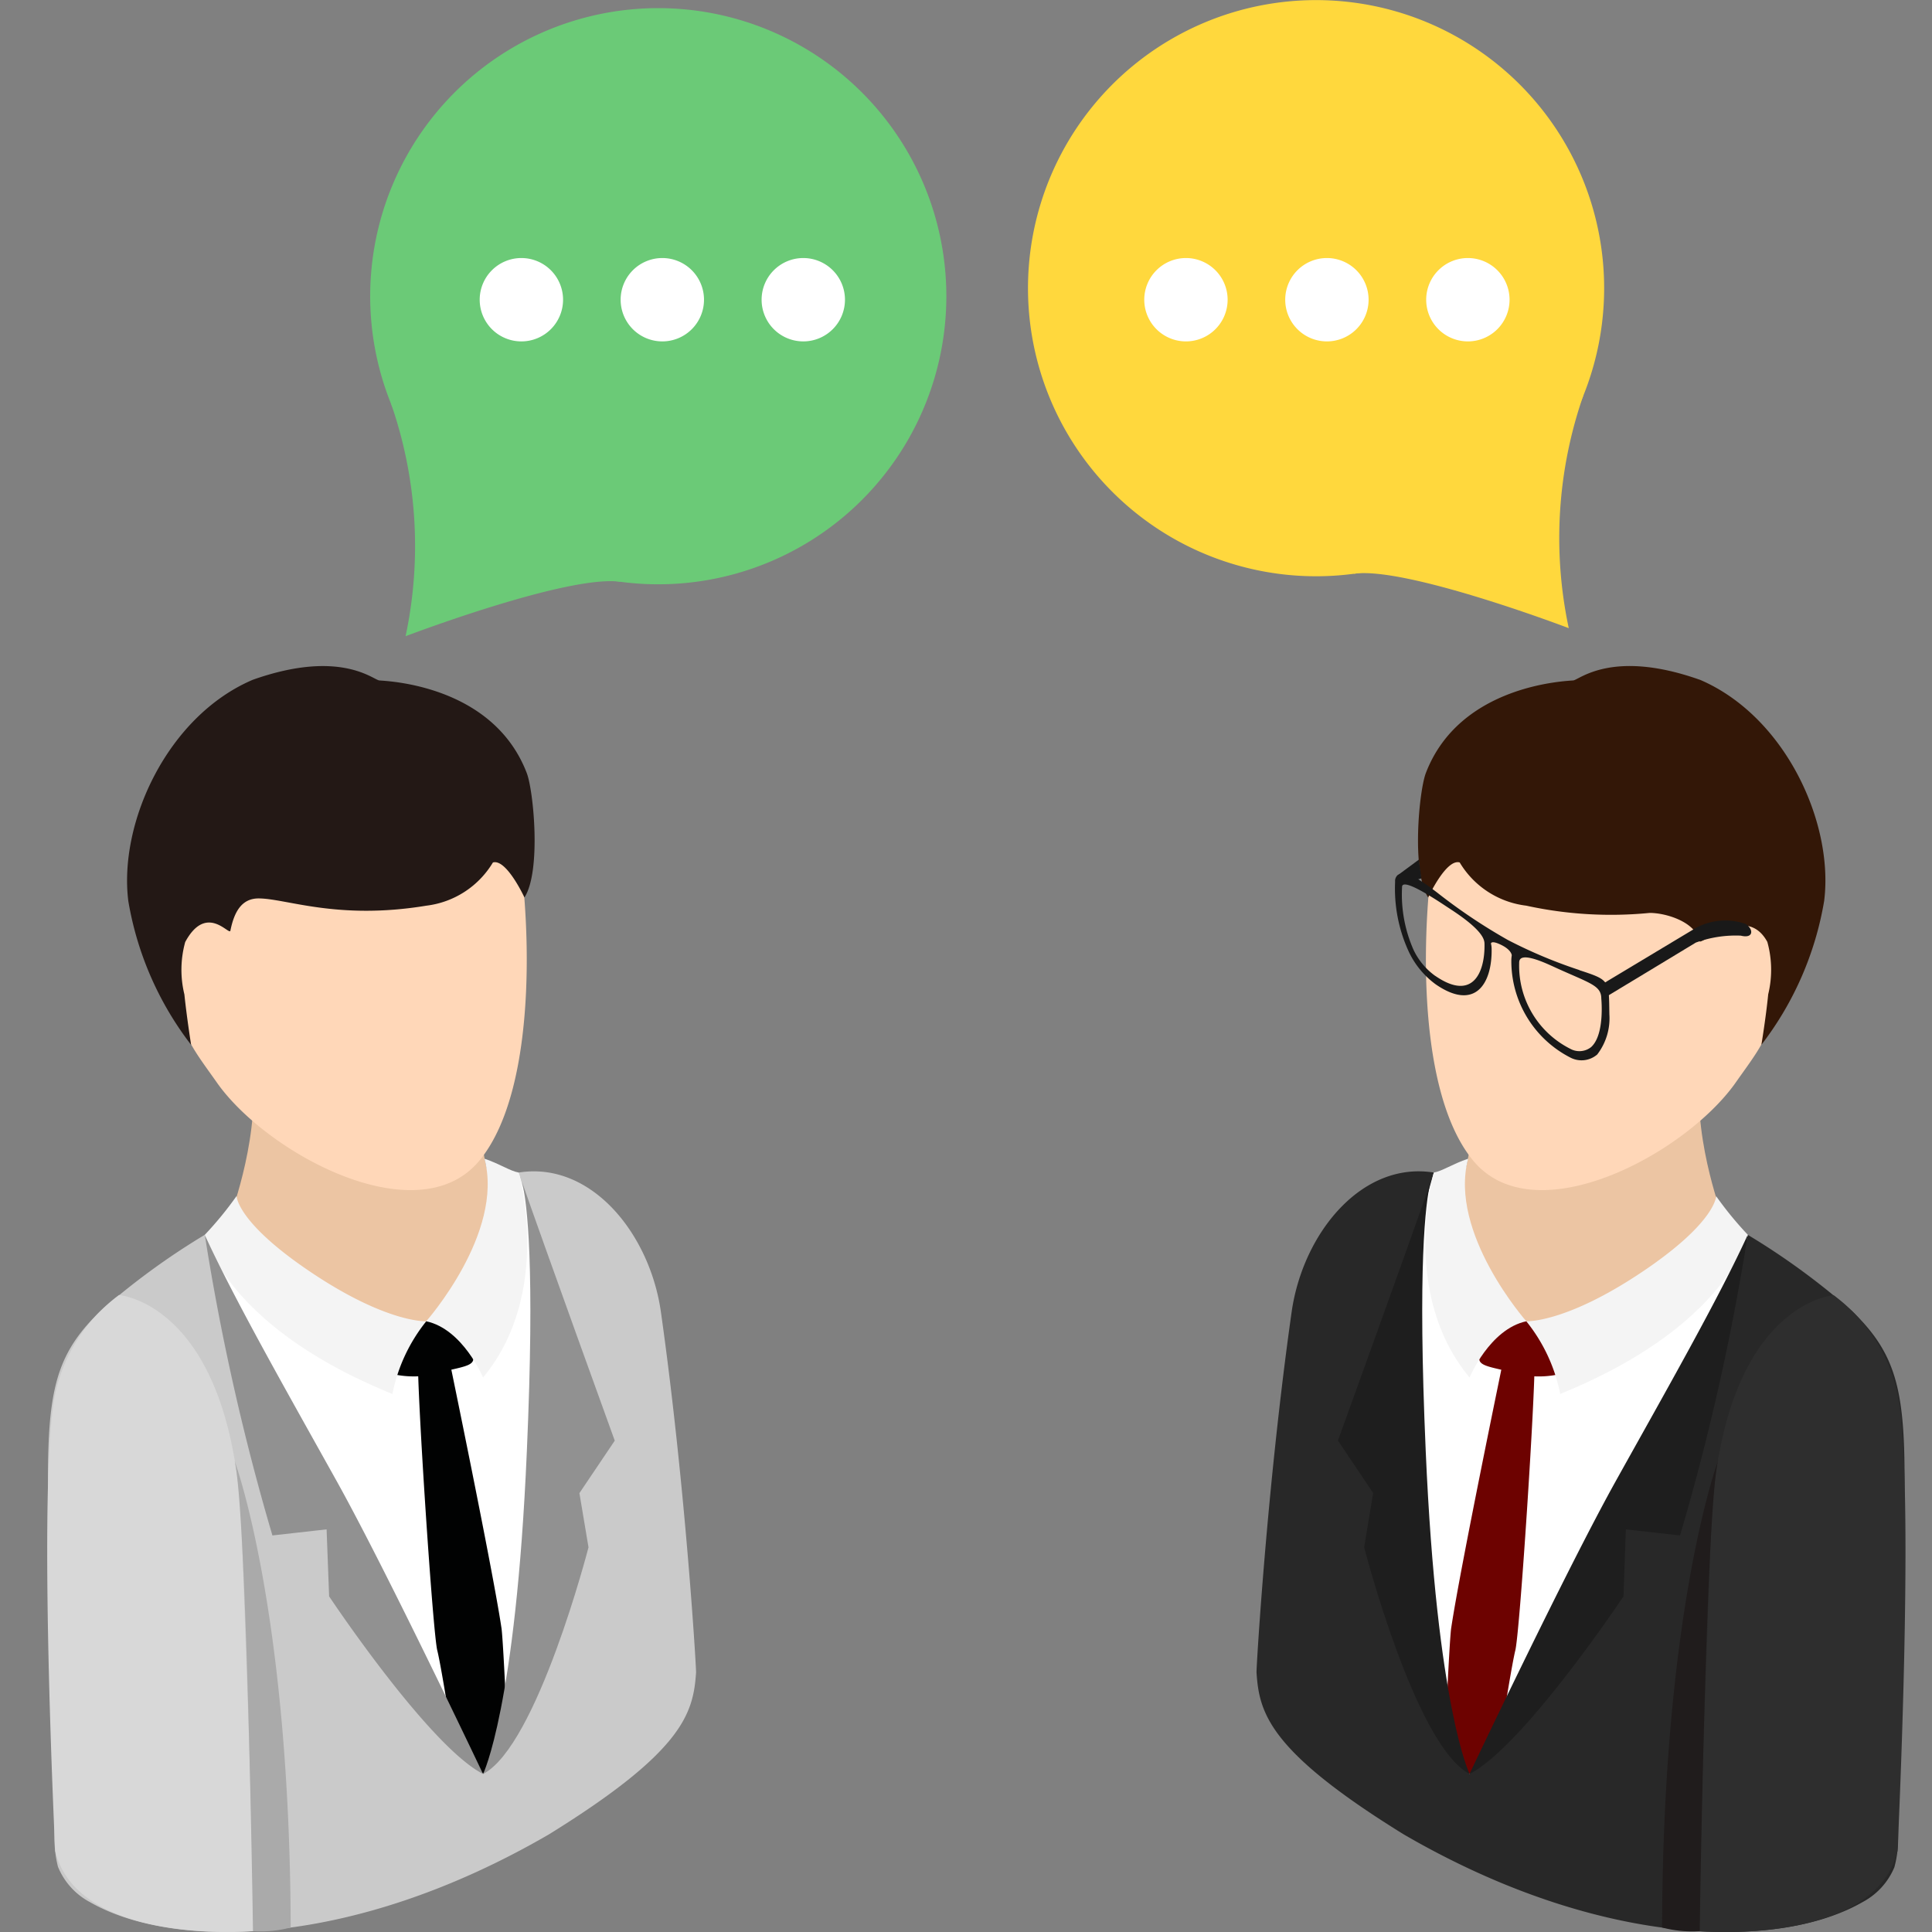
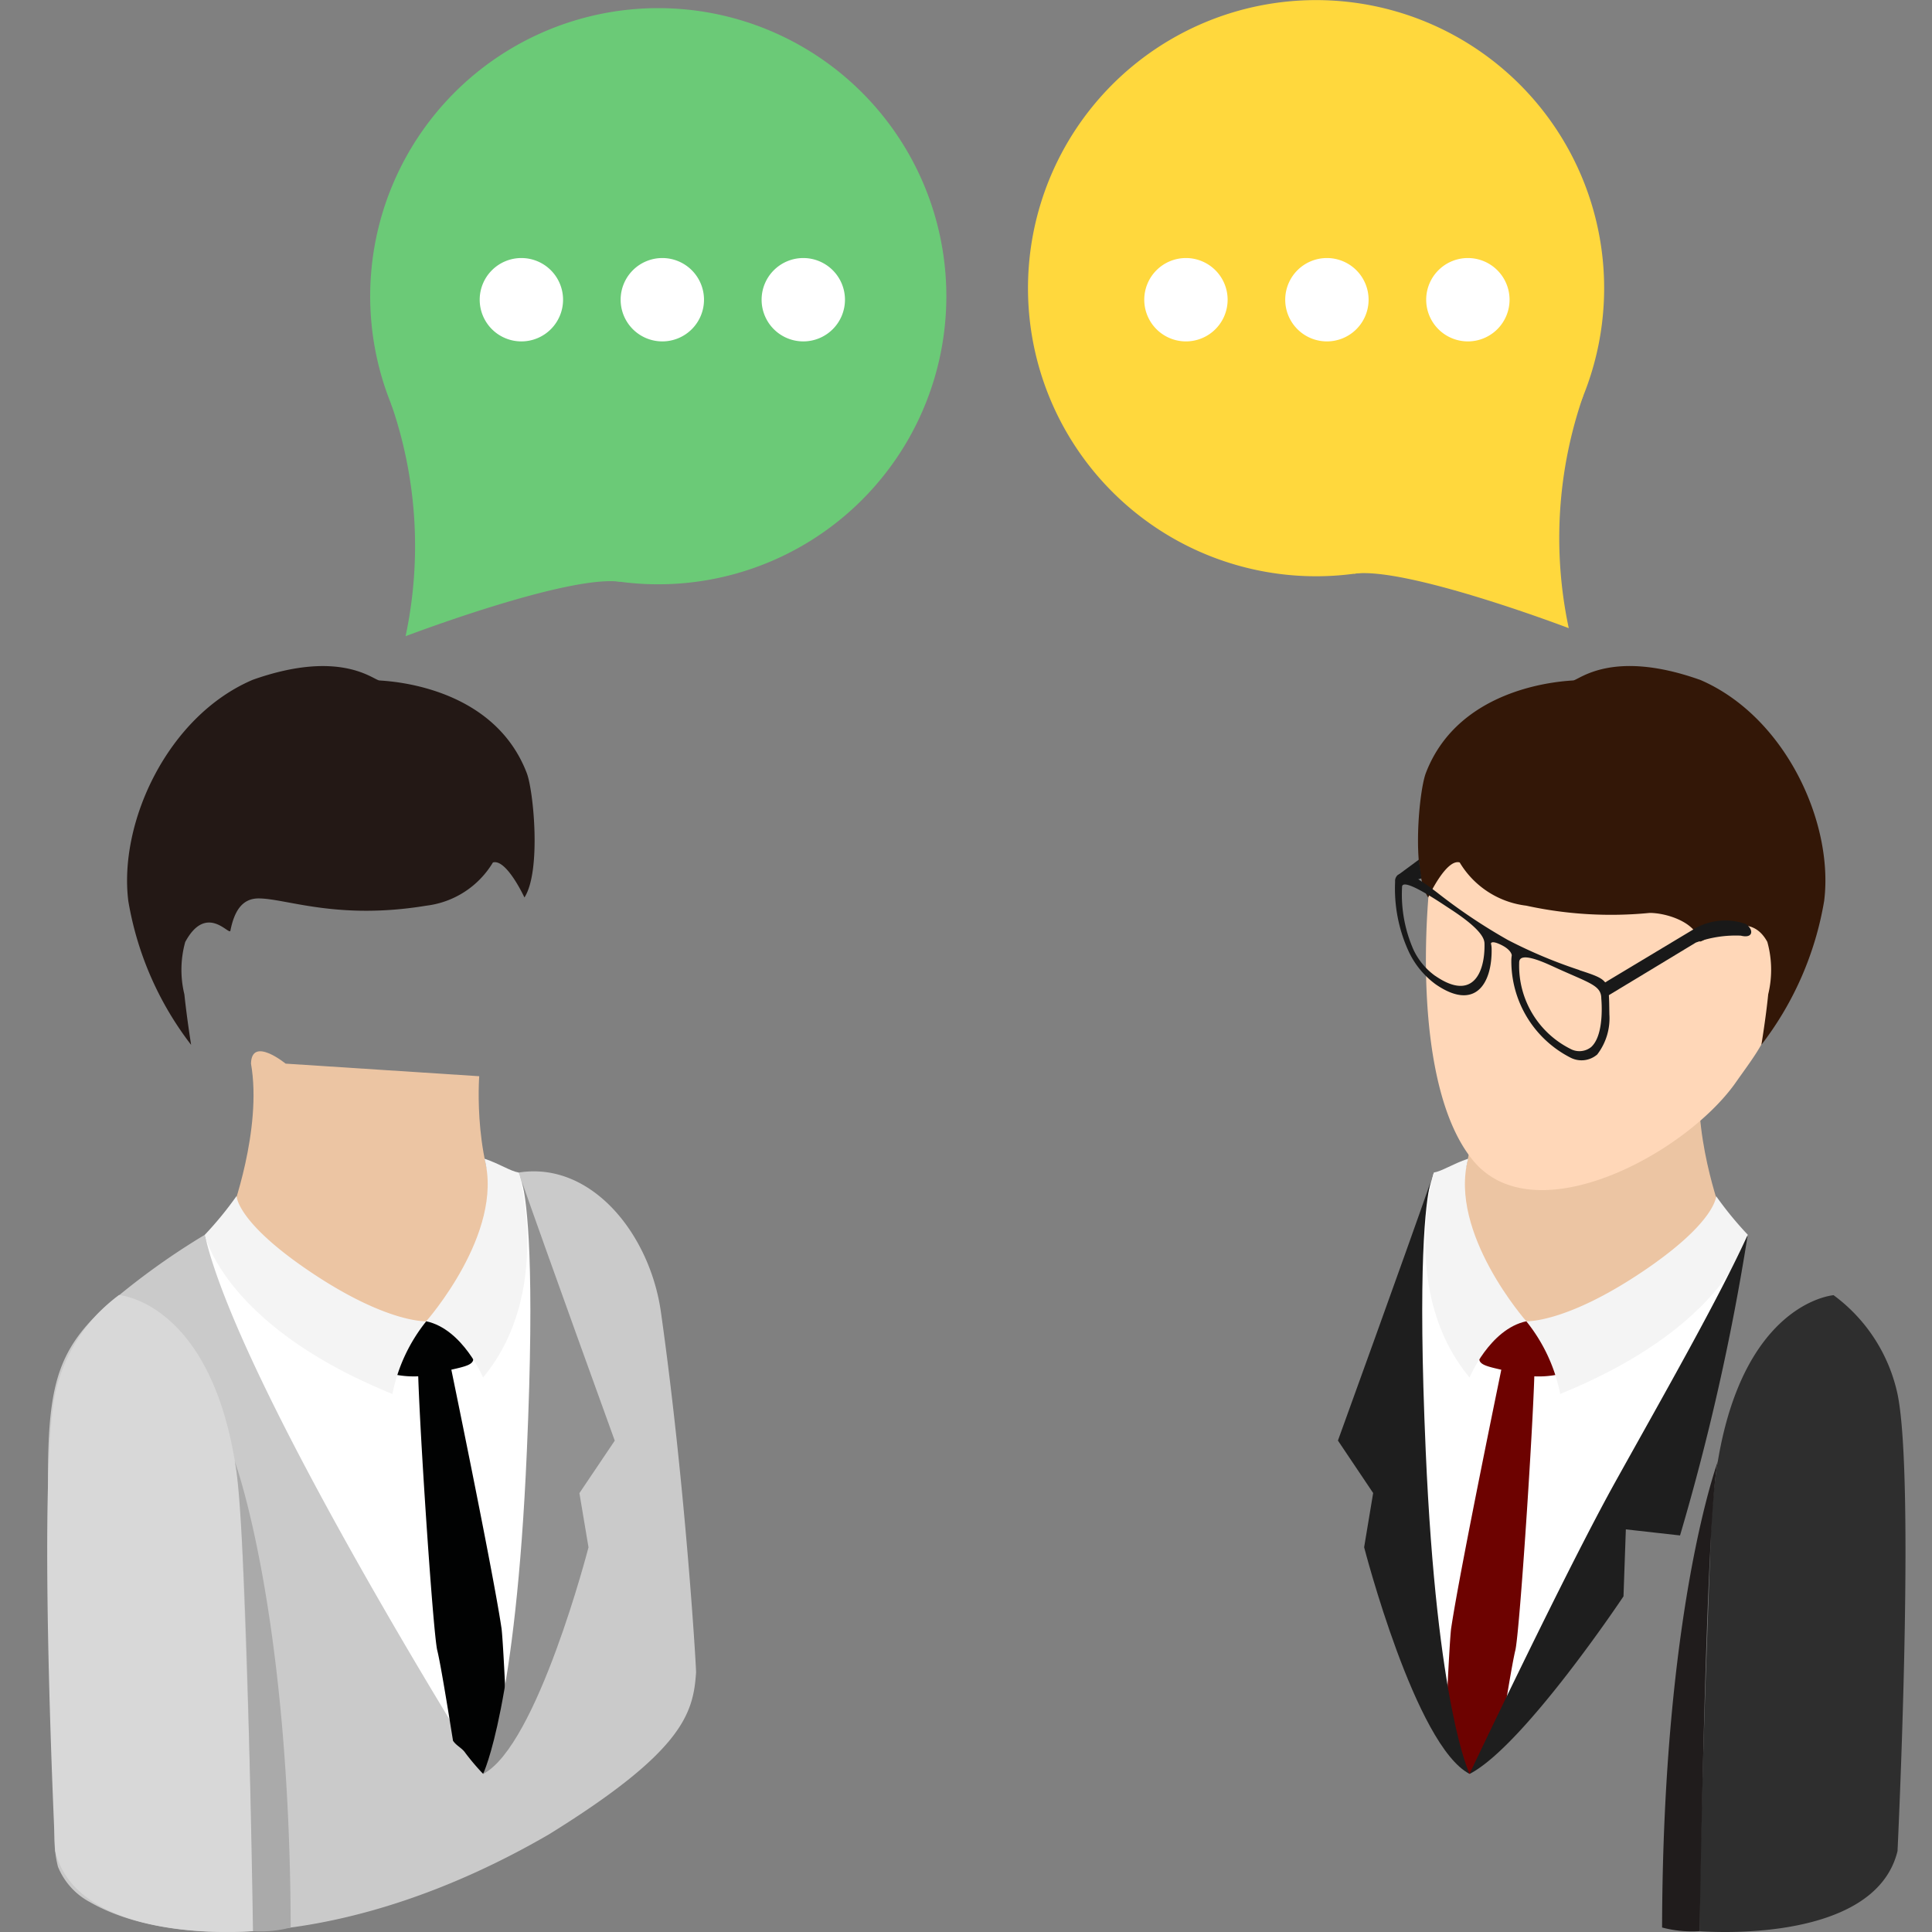
<svg xmlns="http://www.w3.org/2000/svg" width="82" height="82" viewBox="0 0 82 82">
  <rect x="0" y="0" width="82" height="82" fill="#808080" stroke="none" />
  <defs>
    <clipPath id="clip-path">
      <rect id="長方形_763" data-name="長方形 763" width="78.875" height="82" fill="none" />
    </clipPath>
  </defs>
  <g id="グループ_6188" data-name="グループ 6188" transform="translate(1745 -770)">
    <rect id="長方形_5214" data-name="長方形 5214" width="82" height="82" transform="translate(-1745 770)" fill="none" />
    <g id="グループ_6181" data-name="グループ 6181" transform="translate(-1743 770)">
      <g id="グループ_839" data-name="グループ 839" clip-path="url(#clip-path)">
-         <path id="パス_5622" data-name="パス 5622" d="M109.822,88.862s.006.835-3.154,5.374-8.656,17.51-8.656,17.51-2.026-8.439-1.517-25.525c-3.062-.493-5.559,2.582-6.034,5.911-1.052,7.415-1.507,15.215-1.491,15.309.113,1.727.534,3.339,6.25,6.872,8.512,4.944,16.037,4.856,19.473,2.871a2.962,2.962,0,0,0,1.344-1.467l0,.007.016-.06a4.672,4.672,0,0,0,.148-1.112c0-16.864,1.347-19.247-1.938-22.435a30.317,30.317,0,0,0-4.444-3.254" transform="translate(-37.639 -36.454)" fill="#282828" />
        <path id="パス_5623" data-name="パス 5623" d="M113.067,77.86c-.022-1.181-1.467,0-1.467,0l-8.22.534s.308,3.939-1.294,6.207-.838,9.391,2.45,8.681,9.893-6.623,9.385-9.03c0,0-1.344-3.59-.854-6.391" transform="translate(-42.848 -32.717)" fill="#ecc5a3" />
        <path id="パス_5624" data-name="パス 5624" d="M110.742,54.067c-5.138-1.341-8.1.138-8.788,3.514s-1.112,11.194,1.476,14.338,8.929-.233,11.1-3.238c.973-1.388,1.6-2.082,1.7-3.637a6.65,6.65,0,0,1,.264-1.667c.6-2.45-.622-7.968-5.754-9.31" transform="translate(-42.91 -22.666)" fill="#ffd7b8" />
        <path id="パス_5625" data-name="パス 5625" d="M112.81,49.581c-3.706-1.313-5.113,0-5.368.028s-4.815.157-6.26,3.935c-.288.757-.616,4.165.1,5.277,0,0,.763-1.655,1.338-1.486a3.822,3.822,0,0,0,2.824,1.834,16.828,16.828,0,0,0,5.239.308c.707,0,1.954.387,2.117,1.2.063.192,1.985-1.621,2.877.031a4.417,4.417,0,0,1,.037,2.224c-.1,1.005-.289,2.142-.289,2.142a13.742,13.742,0,0,0,2.664-6.106c.417-3.329-1.662-7.849-5.283-9.391" transform="translate(-42.666 -20.73)" fill="#331707" />
        <path id="パス_5626" data-name="パス 5626" d="M107.052,94.509a175.094,175.094,0,0,0-2.409,19.212s10.368-16.5,11.809-22.884c-1.442,1.671-3.92,5.227-9.4,3.672" transform="translate(-44.27 -38.429)" fill="#fff" />
        <path id="パス_5627" data-name="パス 5627" d="M100.751,86.259c-4.617,15.657,1.517,25.526,1.517,25.526,1.059-7.538,2.409-19.213,2.409-19.213-3.65-.782-3.97-5.116-3.926-6.313" transform="translate(-41.895 -36.492)" fill="#fff" />
        <path id="パス_5628" data-name="パス 5628" d="M105.357,99.366s-1.853,8.939-2.221,11.417c-.035.166-.129,1.7-.22,3.866a.355.355,0,0,1,.22.43,1.685,1.685,0,0,0,.361,1.445c.1.129.415.468.415.468a10.115,10.115,0,0,0,.747-.879c.151-.226.38-.3.531-.528.3-1.865.54-3.307.659-3.816.188-.616.864-11.024.823-12.4s-1.105-.691-1.316,0" transform="translate(-43.54 -41.7)" fill="#6d0200" />
        <path id="パス_5629" data-name="パス 5629" d="M107.491,97.211c-1.46-.374-1.9.9-2.092,1.36s.233.505,1.124.716a4.113,4.113,0,0,0,2.13.157c.735-.173.377-.895.3-1.262a1.744,1.744,0,0,0-1.46-.97" transform="translate(-44.57 -41.097)" fill="#6d0200" />
        <path id="パス_5630" data-name="パス 5630" d="M116.874,87.995s0,1.124-3.207,3.26-4.85,2.051-4.85,2.051a7.106,7.106,0,0,1,1.439,3.084c7.148-2.9,7.962-6.756,7.962-6.756a14.858,14.858,0,0,1-1.344-1.64" transform="translate(-46.036 -37.227)" fill="#f4f4f4" />
        <path id="パス_5631" data-name="パス 5631" d="M104.643,113.721c2.3-1.184,6.533-7.538,6.533-7.538l.1-2.843,2.3.258a100.144,100.144,0,0,0,2.874-12.761c-1.24,2.714-3.477,6.637-5.6,10.45s-6.21,12.434-6.21,12.434" transform="translate(-44.27 -38.429)" fill="#1e1e1e" />
        <path id="パス_5632" data-name="パス 5632" d="M103.205,85.241c-.659.22-1.1.528-1.457.587,0,0-1.469,5.113,1.517,8.7,0,0,.851-2.055,2.409-2.387,0,0-3.313-3.75-2.469-6.9" transform="translate(-42.892 -36.062)" fill="#f4f4f4" />
        <path id="パス_5633" data-name="パス 5633" d="M98.884,86.988c-1.059,3.043-3.926,10.955-3.926,10.955l1.495,2.227-.383,2.3s2.174,8.437,4.476,9.621c0,0-1.388-2.8-1.862-13.7-.343-7.865-.013-10.528.2-11.407" transform="translate(-40.172 -36.801)" fill="#1e1e1e" />
        <path id="パス_5634" data-name="パス 5634" d="M127.259,95.279s-4.872.348-5.214,10.139c-.132,3.835-.478,12.434-.478,16.854,0,0,7.419.634,8.4-3.4,0,0,.76-15.73,0-19.395a7.053,7.053,0,0,0-2.708-4.193" transform="translate(-51.43 -40.308)" fill="#2e2e2e" />
        <path id="パス_5635" data-name="パス 5635" d="M120.4,127.442s.258-17.733.773-19.941c0,0-2.337,6.272-2.369,19.787a4.883,4.883,0,0,0,1.6.154" transform="translate(-50.26 -45.479)" fill="#201c1c" />
        <path id="パス_5636" data-name="パス 5636" d="M20.043,86.221c.509,17.086-1.514,25.526-1.514,25.526s-5.5-12.972-8.656-17.51S6.72,88.862,6.72,88.862a30.482,30.482,0,0,0-4.447,3.254C-1.013,95.3.338,97.688.338,114.551a4.916,4.916,0,0,0,.144,1.112l.019.06,0-.006a2.959,2.959,0,0,0,1.341,1.467c3.436,1.985,10.961,2.073,19.477-2.87,5.713-3.534,6.134-5.145,6.251-6.873.015-.094-.443-7.89-1.493-15.309-.474-3.329-2.971-6.4-6.037-5.911" transform="translate(-0.027 -36.454)" fill="#cacaca" />
        <path id="パス_5637" data-name="パス 5637" d="M24.037,78.395l-8.216-.534s-1.445-1.181-1.47,0c.49,2.8-.854,6.391-.854,6.391-.509,2.406,6.1,8.317,9.388,9.03s4.046-6.417,2.447-8.681-1.294-6.206-1.294-6.206" transform="translate(-5.698 -32.717)" fill="#ecc5a3" />
-         <path id="パス_5638" data-name="パス 5638" d="M14.817,54.067c-5.132,1.341-6.357,6.859-5.757,9.31a6.658,6.658,0,0,1,.267,1.667c.1,1.555.726,2.249,1.7,3.637,2.174,3.006,8.512,6.382,11.1,3.238S24.3,60.959,23.605,57.582s-3.653-4.856-8.788-3.514" transform="translate(-3.774 -22.666)" fill="#ffd7b8" />
        <path id="パス_5639" data-name="パス 5639" d="M16.588,49.61c-.258-.025-1.662-1.341-5.371-.028-3.618,1.542-5.7,6.062-5.283,9.391A13.744,13.744,0,0,0,8.6,65.078s-.182-1.137-.286-2.142a4.414,4.414,0,0,1,.035-2.224c.892-1.652,1.853-.286,1.916-.474.163-.82.487-1.373,1.194-1.376,1.174,0,3.345.933,7.123.308a3.832,3.832,0,0,0,2.827-1.834c.572-.17,1.338,1.486,1.338,1.486.716-1.112.389-4.52.1-5.277-1.445-3.778-6-3.907-6.256-3.935" transform="translate(-2.488 -20.73)" fill="#231815" />
        <path id="パス_5640" data-name="パス 5640" d="M11.6,90.837c1.438,6.382,11.809,22.884,11.809,22.884A174.754,174.754,0,0,0,21,94.509c-5.478,1.555-7.955-2-9.4-3.672" transform="translate(-4.908 -38.429)" fill="#fff" />
        <path id="パス_5641" data-name="パス 5641" d="M27.889,92.572s1.351,11.674,2.412,19.212c0,0,6.134-9.868,1.514-25.525.047,1.2-.273,5.531-3.926,6.313" transform="translate(-11.799 -36.492)" fill="#fff" />
        <path id="パス_5642" data-name="パス 5642" d="M28.6,99.366c-.213-.691-1.275-1.379-1.319,0s.638,11.788.823,12.4c.122.509.364,1.951.663,3.816.148.223.38.3.531.528a10.116,10.116,0,0,0,.747.879s.308-.339.415-.468a1.674,1.674,0,0,0,.358-1.445.361.361,0,0,1,.223-.43c-.091-2.17-.185-3.7-.22-3.866C30.451,108.3,28.6,99.366,28.6,99.366" transform="translate(-11.54 -41.7)" fill="#010202" />
        <path id="パス_5643" data-name="パス 5643" d="M26.469,97.211a1.742,1.742,0,0,0-1.46.97c-.078.368-.437,1.09.295,1.262a4.114,4.114,0,0,0,2.13-.157c.892-.211,1.319-.254,1.124-.716s-.628-1.734-2.089-1.36" transform="translate(-10.514 -41.097)" fill="#010202" />
        <path id="パス_5644" data-name="パス 5644" d="M12.945,87.995a14.857,14.857,0,0,1-1.344,1.64s.811,3.854,7.962,6.756A7.145,7.145,0,0,1,21,93.306s-1.645.088-4.849-2.051-3.2-3.26-3.2-3.26" transform="translate(-4.908 -37.227)" fill="#f4f4f4" />
-         <path id="パス_5645" data-name="パス 5645" d="M11.6,90.837a99.871,99.871,0,0,0,2.87,12.761l2.3-.258.107,2.843s4.227,6.354,6.533,7.538c0,0-4.089-8.618-6.213-12.431s-4.359-7.739-5.6-10.453" transform="translate(-4.908 -38.429)" fill="#919191" />
        <path id="パス_5646" data-name="パス 5646" d="M30.36,85.241c.845,3.15-2.472,6.9-2.472,6.9,1.561.333,2.412,2.387,2.412,2.387,2.984-3.587,1.514-8.7,1.514-8.7-.358-.059-.8-.368-1.454-.587" transform="translate(-11.798 -36.062)" fill="#f4f4f4" />
        <path id="パス_5647" data-name="パス 5647" d="M33.728,86.988c.213.879.546,3.542.2,11.407-.47,10.9-1.859,13.7-1.859,13.7,2.3-1.184,4.476-9.621,4.476-9.621l-.386-2.3,1.5-2.227s-2.865-7.912-3.927-10.955" transform="translate(-13.567 -36.801)" fill="#919191" />
        <path id="パス_5648" data-name="パス 5648" d="M3.043,95.279a7.056,7.056,0,0,0-2.7,4.193c-.763,3.665,0,19.395,0,19.395.977,4.039,8.4,3.4,8.4,3.4,0-4.419-.349-13.019-.481-16.854-.339-9.79-5.214-10.139-5.214-10.139" transform="translate(0 -40.308)" fill="#d8d8d8" />
        <path id="パス_5649" data-name="パス 5649" d="M14.576,127.442a4.908,4.908,0,0,0,1.6-.154C16.137,113.773,13.8,107.5,13.8,107.5c.518,2.208.776,19.941.776,19.941" transform="translate(-5.838 -45.479)" fill="#aaa" />
        <path id="パス_5650" data-name="パス 5650" d="M120.477,67.861a2.627,2.627,0,0,0-2.12.179c-1.78,1.068-3.97,2.384-3.97,2.384l.01.631c2.99-1.806,2.987-1.806,3.969-2.4a4.941,4.941,0,0,1,1.913-.295c.546.138.55-.276.2-.5" transform="translate(-48.392 -28.648)" fill="#191919" />
        <path id="パス_5651" data-name="パス 5651" d="M106.987,68.354a20.414,20.414,0,0,1-3.034-1.275,23.645,23.645,0,0,1-3-2.01c-1.156-.883-1.451-.908-1.69-.736a.322.322,0,0,0-.1.268,6.382,6.382,0,0,0,.572,2.955,3.63,3.63,0,0,0,1.146,1.4c1.668,1.153,2.406-.01,2.378-1.511a1,1,0,0,0-.028-.216s0-.158.44.059.443.44.443.44a1.48,1.48,0,0,0-.018.182,4.6,4.6,0,0,0,2.5,4.155,1.021,1.021,0,0,0,1.146-.129,2.522,2.522,0,0,0,.515-1.7c-.025-1.448.044-1.448-1.275-1.878m-6.118.242a2.876,2.876,0,0,1-.917-1.1,5.81,5.81,0,0,1-.49-2.648v-.021c0-.245.456-.119,1.8.769l.321.211c1.366.9,1.375,1.281,1.379,1.435.022,1.244-.519,2.438-2.089,1.354m6.627,3.012a.8.8,0,0,1-.9.082,3.943,3.943,0,0,1-2.167-3.625c0-.148-.013-.531,1.347.091.1.044.2.091.317.144,1.341.606,1.809.71,1.822,1.238v.022c0,.013.153,1.511-.421,2.048" transform="translate(-41.95 -27.181)" fill="#191919" />
        <path id="パス_5652" data-name="パス 5652" d="M99.309,63.91l-.05.072.556.2.506-.144-.11-.794Z" transform="translate(-41.992 -26.757)" fill="#191919" />
        <path id="パス_5653" data-name="パス 5653" d="M25.91,39.545s6.928-2.64,9.135-2.307l-9.762-7.593a18.4,18.4,0,0,1,.627,9.9" transform="translate(-10.696 -12.542)" fill="#6bca77" />
        <path id="パス_5654" data-name="パス 5654" d="M32.467,1.116A12.227,12.227,0,1,0,47.7,9.292,12.227,12.227,0,0,0,32.467,1.116" transform="translate(-10.055 -0.251)" fill="#6bca77" />
        <path id="パス_5655" data-name="パス 5655" d="M36.443,3.17A9.286,9.286,0,1,0,48.014,9.38,9.287,9.287,0,0,0,36.443,3.17" transform="translate(-12.622 -1.173)" fill="#6bca77" />
        <path id="パス_5656" data-name="パス 5656" d="M40.418,5.224a6.346,6.346,0,1,0,7.908,4.243,6.346,6.346,0,0,0-7.908-4.243" transform="translate(-15.189 -2.095)" fill="#6bca77" />
        <path id="パス_5657" data-name="パス 5657" d="M105.242,38.952s-6.928-2.64-9.135-2.307l9.762-7.593a18.4,18.4,0,0,0-.627,9.9" transform="translate(-40.659 -12.291)" fill="#ffd83d" />
        <path id="パス_5658" data-name="パス 5658" d="M87.909.524A12.227,12.227,0,1,1,72.676,8.7,12.227,12.227,0,0,1,87.909.524" transform="translate(-30.524 0)" fill="#ffd83d" />
        <path id="パス_5659" data-name="パス 5659" d="M88.246,2.577a9.286,9.286,0,1,1-11.571,6.21,9.287,9.287,0,0,1,11.571-6.21" transform="translate(-32.27 -0.922)" fill="#ffd83d" />
        <path id="パス_5660" data-name="パス 5660" d="M88.583,4.632a6.346,6.346,0,1,1-7.908,4.243,6.346,6.346,0,0,1,7.908-4.243" transform="translate(-34.015 -1.844)" fill="#ffd83d" />
        <path id="パス_5661" data-name="パス 5661" d="M35.36,20.751a1.769,1.769,0,1,1-1.769-1.769,1.769,1.769,0,0,1,1.769,1.769" transform="translate(-13.462 -8.03)" fill="#fff" />
        <path id="パス_5662" data-name="パス 5662" d="M45.73,20.751a1.769,1.769,0,1,1-1.769-1.769,1.769,1.769,0,0,1,1.769,1.769" transform="translate(-17.85 -8.03)" fill="#fff" />
        <path id="パス_5663" data-name="パス 5663" d="M56.1,20.751a1.769,1.769,0,1,1-1.769-1.769A1.769,1.769,0,0,1,56.1,20.751" transform="translate(-22.237 -8.03)" fill="#fff" />
        <path id="パス_5664" data-name="パス 5664" d="M84.249,20.751a1.769,1.769,0,1,1-1.769-1.769,1.769,1.769,0,0,1,1.769,1.769" transform="translate(-34.145 -8.03)" fill="#fff" />
        <path id="パス_5665" data-name="パス 5665" d="M94.619,20.751a1.769,1.769,0,1,1-1.769-1.769,1.769,1.769,0,0,1,1.769,1.769" transform="translate(-38.532 -8.03)" fill="#fff" />
        <path id="パス_5666" data-name="パス 5666" d="M104.989,20.751a1.769,1.769,0,1,1-1.769-1.769,1.769,1.769,0,0,1,1.769,1.769" transform="translate(-42.919 -8.03)" fill="#fff" />
      </g>
    </g>
  </g>
</svg>